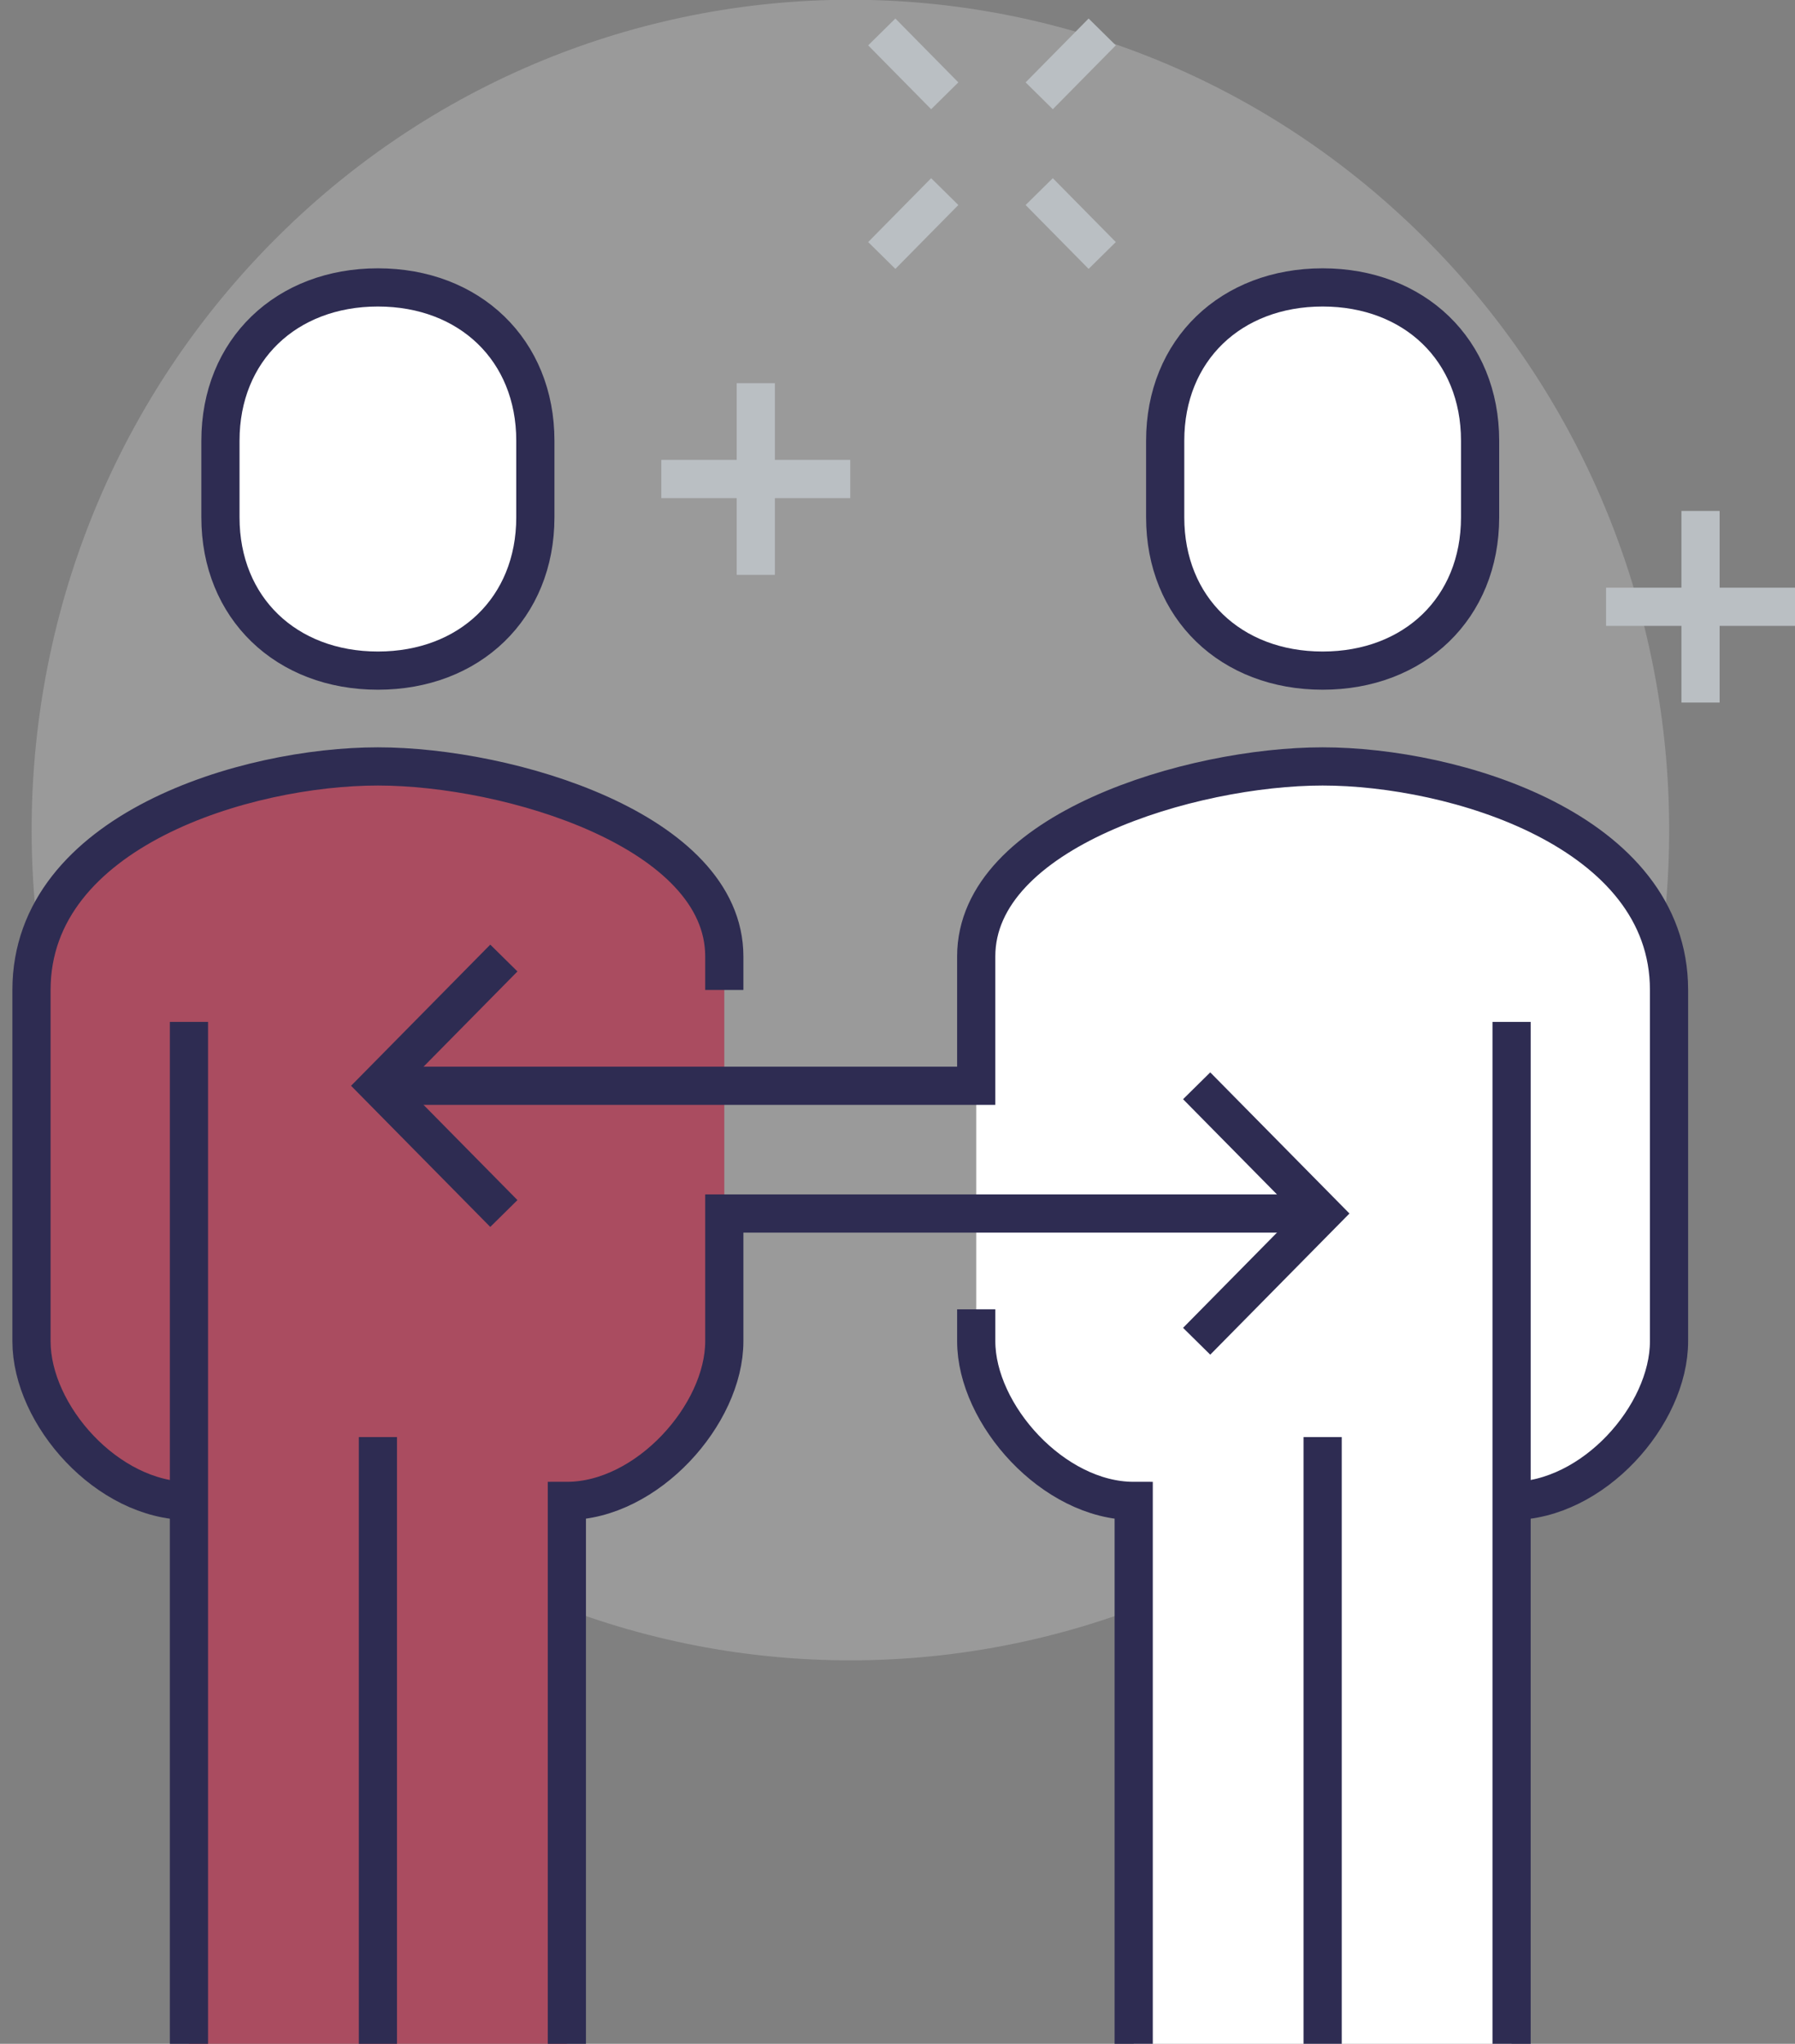
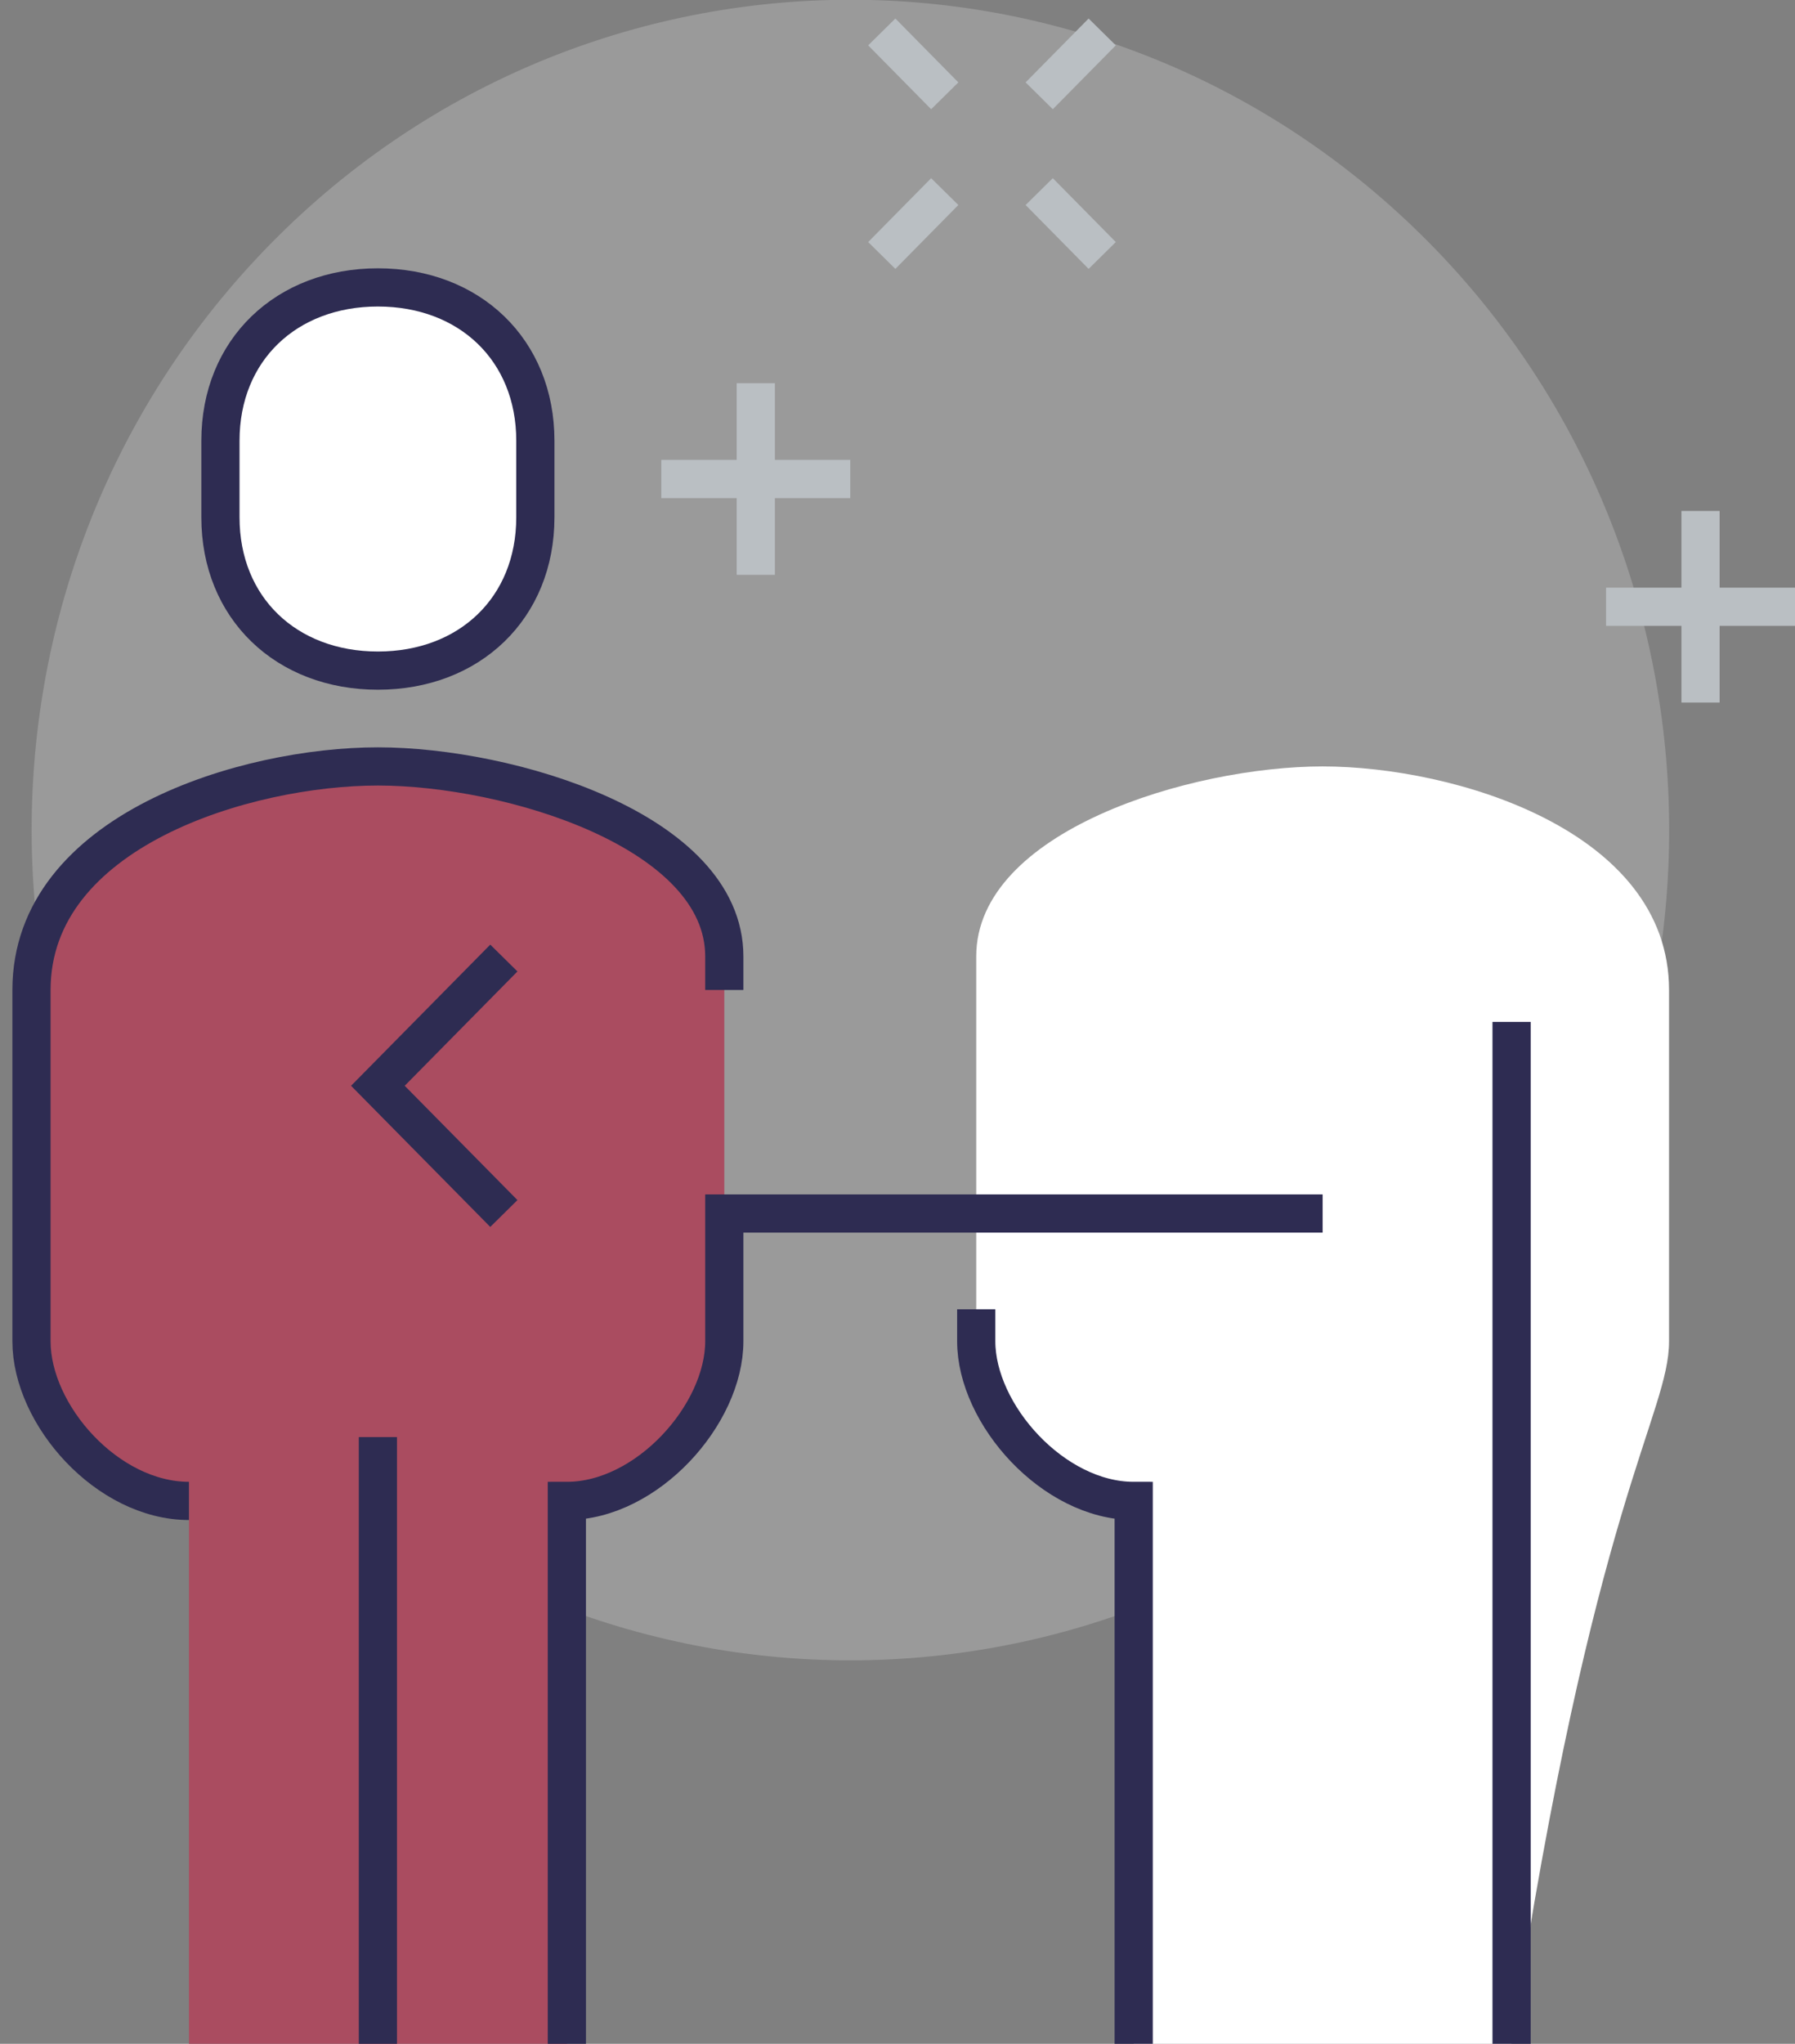
<svg xmlns="http://www.w3.org/2000/svg" width="94" height="107" viewBox="0 0 94 107" fill="none">
  <rect x="0" y="0" width="94" height="107" fill="#808080" stroke="none" />
  <g clip-path="url(#clip0_2213_2358)">
    <path opacity="0.25" d="M75.651 73.362C91.943 55.939 91.218 28.426 74.032 11.909C56.847 -4.607 29.708 -3.872 13.416 13.551C-2.875 30.974 -2.15 58.487 15.035 75.003C32.221 91.519 59.36 90.784 75.651 73.362Z" fill="#E8E9EA" />
    <path d="M19.79 40.125C12.913 40.125 1.649 43.469 1.649 51.828V70.219C1.649 74.081 5.624 78.578 9.895 78.578V107H29.684V78.578C33.89 78.578 37.93 74.047 37.93 70.219V50.073C37.93 43.502 26.667 40.125 19.79 40.125Z" fill="#AA4C60" />
-     <path d="M69.263 40.125C62.387 40.125 51.123 43.502 51.123 50.073V70.219C51.123 74.047 55.163 78.578 59.369 78.578V107H79.158V78.578C83.429 78.578 87.404 74.081 87.404 70.219V51.828C87.404 43.469 76.14 40.125 69.263 40.125Z" fill="white" />
+     <path d="M69.263 40.125C62.387 40.125 51.123 43.502 51.123 50.073V70.219C51.123 74.047 55.163 78.578 59.369 78.578V107H79.158C83.429 78.578 87.404 74.081 87.404 70.219V51.828C87.404 43.469 76.14 40.125 69.263 40.125Z" fill="white" />
    <path d="M9.895 78.578C5.624 78.578 1.649 74.081 1.649 70.219V51.828C1.649 43.469 12.913 40.125 19.79 40.125C26.667 40.125 37.93 43.502 37.93 50.073V51.828" stroke="#2E2C52" stroke-width="2" stroke-miterlimit="10" />
-     <path d="M9.895 53.5V107" stroke="#2E2C52" stroke-width="2" stroke-miterlimit="10" />
    <path d="M19.789 75.234V107" stroke="#2E2C52" stroke-width="2" stroke-miterlimit="10" />
    <path d="M29.685 107V78.578C33.89 78.578 37.93 74.047 37.93 70.219V63.531H69.263" stroke="#2E2C52" stroke-width="2" stroke-miterlimit="10" />
-     <path d="M79.157 78.578C83.429 78.578 87.403 74.081 87.403 70.219V51.828C87.403 43.469 76.14 40.125 69.263 40.125C62.386 40.125 51.122 43.502 51.122 50.073V56.844H19.789" stroke="#2E2C52" stroke-width="2" stroke-miterlimit="10" />
    <path d="M79.158 53.5V107" stroke="#2E2C52" stroke-width="2" stroke-miterlimit="10" />
-     <path d="M69.263 75.234V107" stroke="#2E2C52" stroke-width="2" stroke-miterlimit="10" />
    <path d="M59.369 107V78.578C55.163 78.578 51.123 74.047 51.123 70.219V68.547" stroke="#2E2C52" stroke-width="2" stroke-miterlimit="10" />
-     <path d="M62.666 70.219L69.263 63.531L62.666 56.844" stroke="#2E2C52" stroke-width="2" stroke-miterlimit="10" />
    <path d="M26.386 63.531L19.789 56.844L26.386 50.156" stroke="#2E2C52" stroke-width="2" stroke-miterlimit="10" />
    <path d="M19.79 35.109C24.588 35.109 28.035 31.832 28.035 27.084V23.072C28.035 18.324 24.588 15.047 19.79 15.047C14.991 15.047 11.544 18.324 11.544 23.072V27.084C11.544 31.832 14.991 35.109 19.79 35.109Z" fill="white" stroke="#2E2C52" stroke-width="2" stroke-miterlimit="10" />
-     <path d="M69.263 35.109C74.062 35.109 77.509 31.832 77.509 27.084V23.072C77.509 18.324 74.062 15.047 69.263 15.047C64.464 15.047 61.018 18.324 61.018 23.072V27.084C61.018 31.832 64.464 35.109 69.263 35.109Z" fill="white" stroke="#2E2C52" stroke-width="2" stroke-miterlimit="10" />
    <path d="M49.474 10.031L46.176 13.375" stroke="#BABFC3" stroke-width="2" stroke-miterlimit="10" />
    <path d="M57.72 1.672L54.421 5.016" stroke="#BABFC3" stroke-width="2" stroke-miterlimit="10" />
    <path d="M54.421 10.031L57.72 13.375" stroke="#BABFC3" stroke-width="2" stroke-miterlimit="10" />
    <path d="M46.176 1.672L49.474 5.016" stroke="#BABFC3" stroke-width="2" stroke-miterlimit="10" />
    <path d="M39.579 20.062V30.094" stroke="#BABFC3" stroke-width="2" stroke-miterlimit="10" />
    <path d="M34.632 25.078H44.527" stroke="#BABFC3" stroke-width="2" stroke-miterlimit="10" />
    <path d="M89.053 26.75V36.781" stroke="#BABFC3" stroke-width="2" stroke-miterlimit="10" />
    <path d="M84.106 31.766H94" stroke="#BABFC3" stroke-width="2" stroke-miterlimit="10" />
  </g>
  <defs>
    <clipPath id="clip0_2213_2358">
      <rect width="94" height="107" fill="white" />
    </clipPath>
  </defs>
</svg>